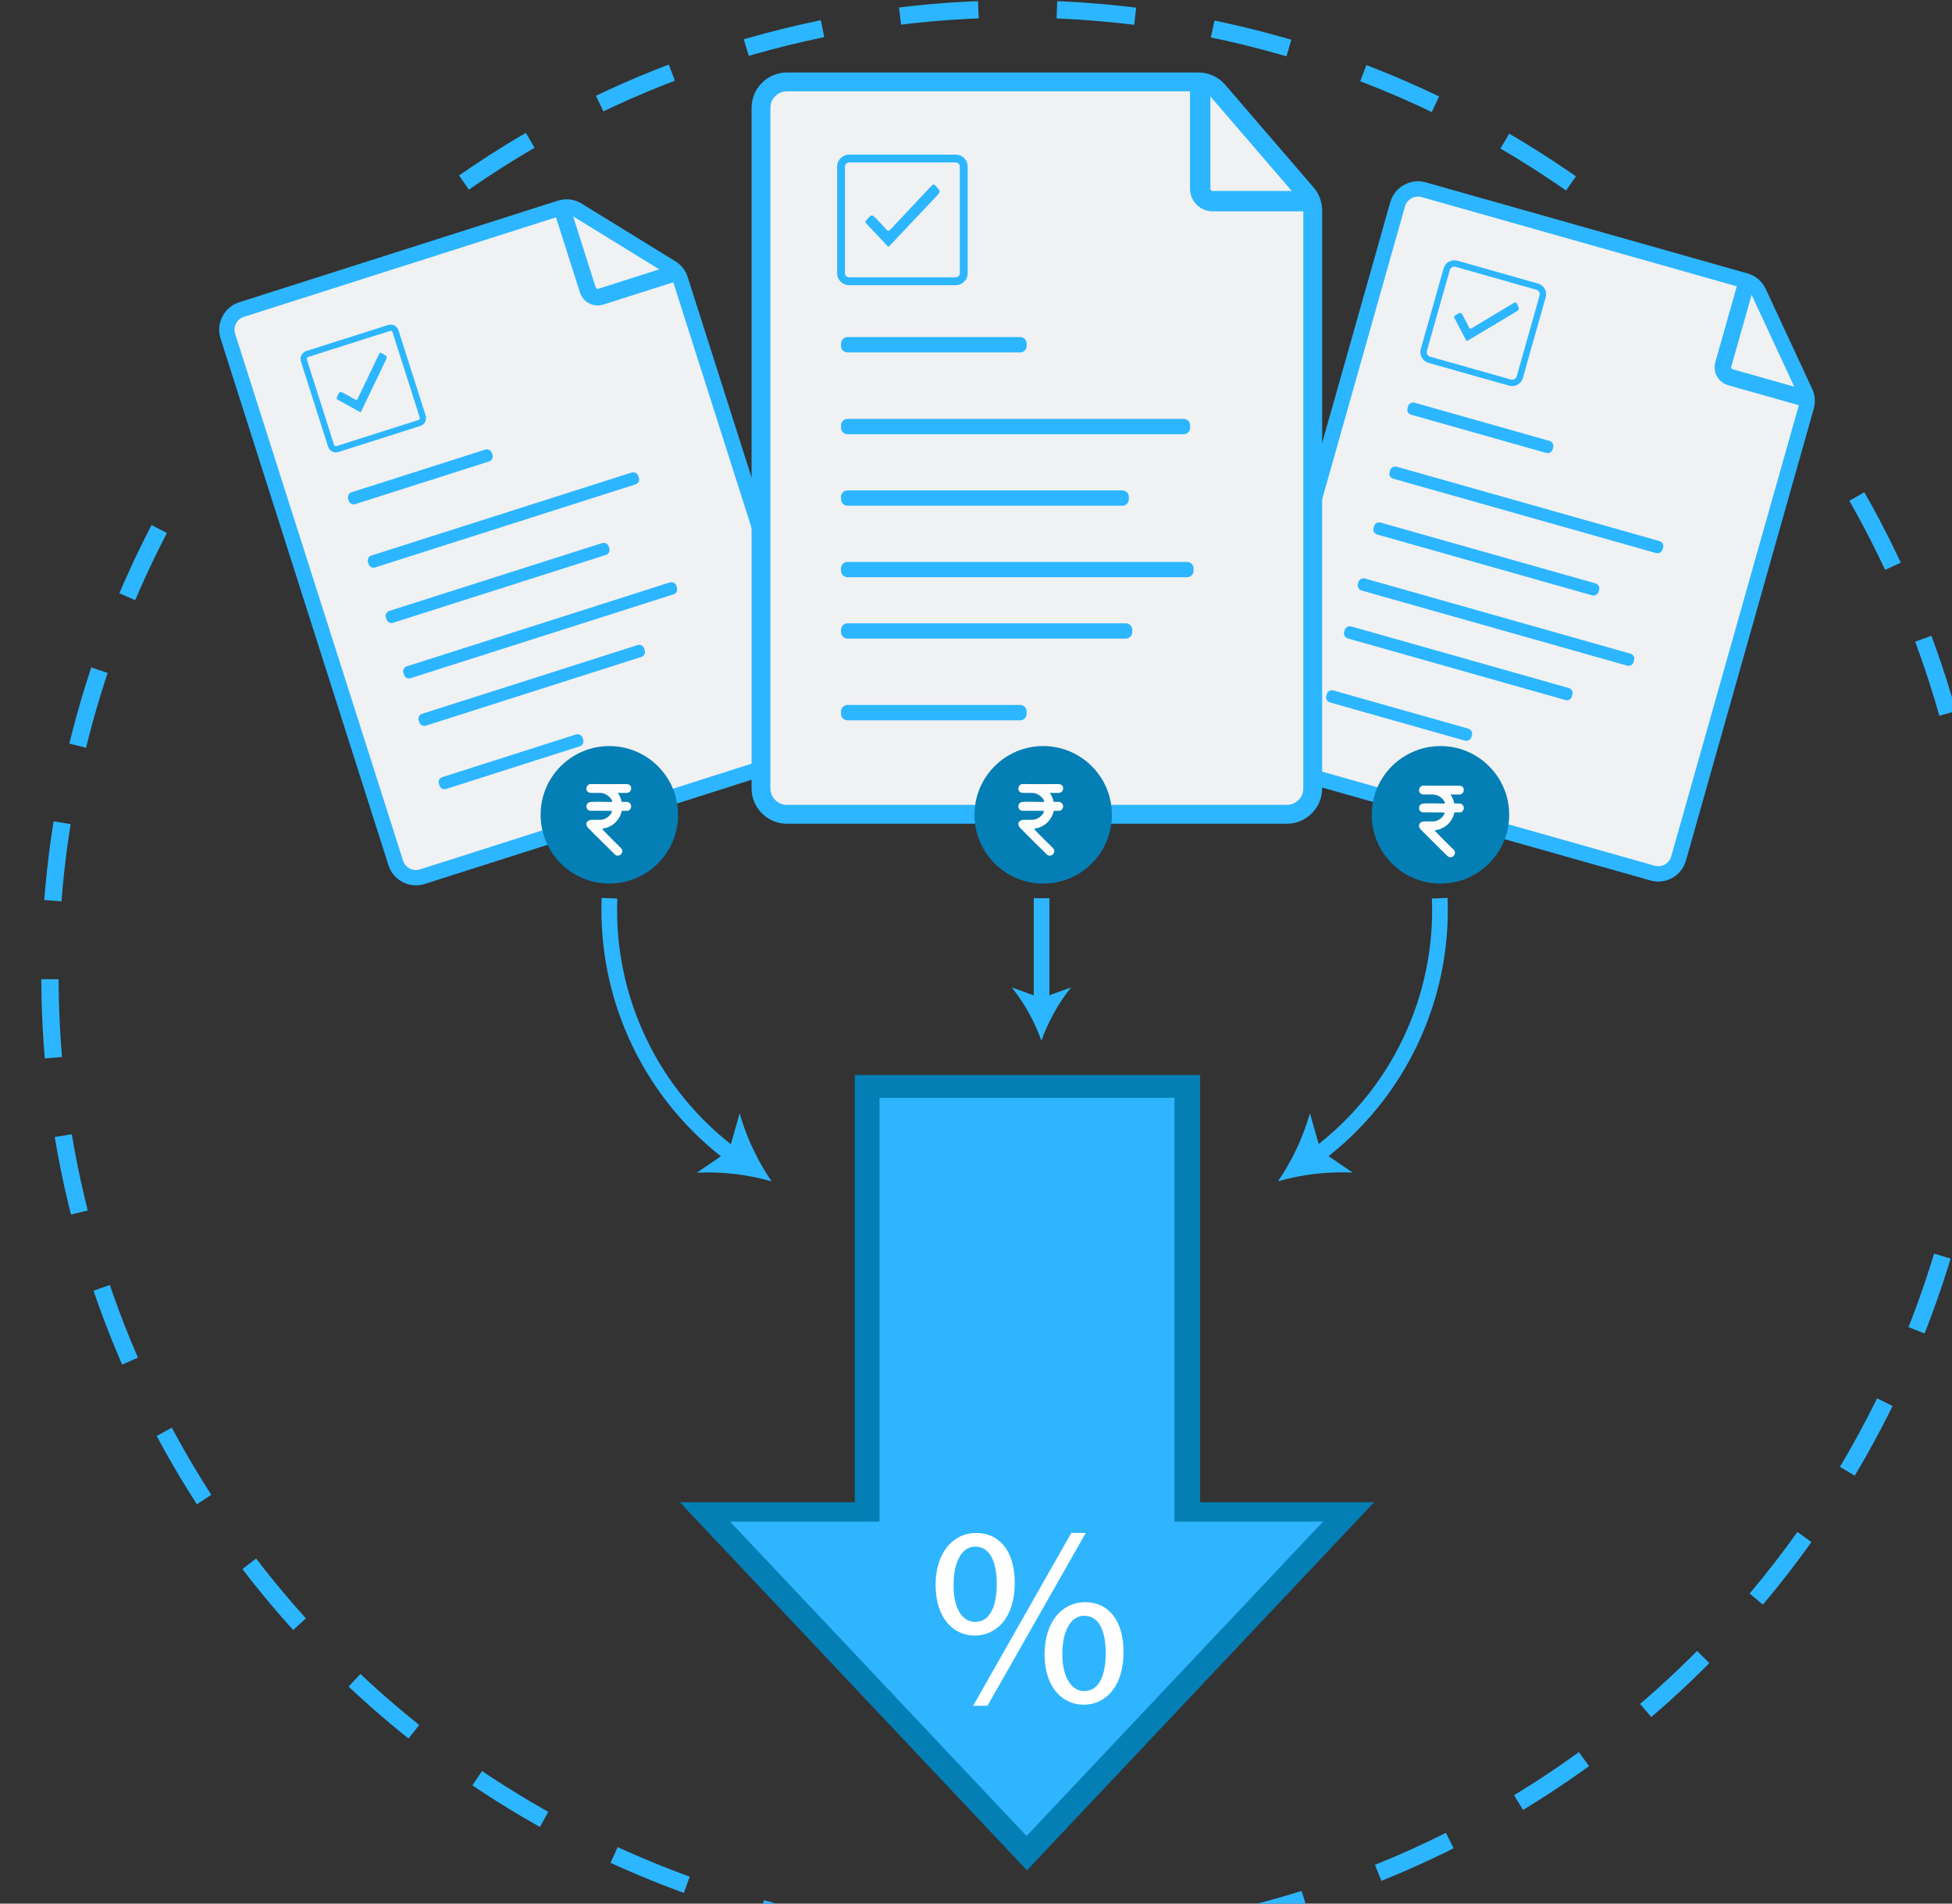
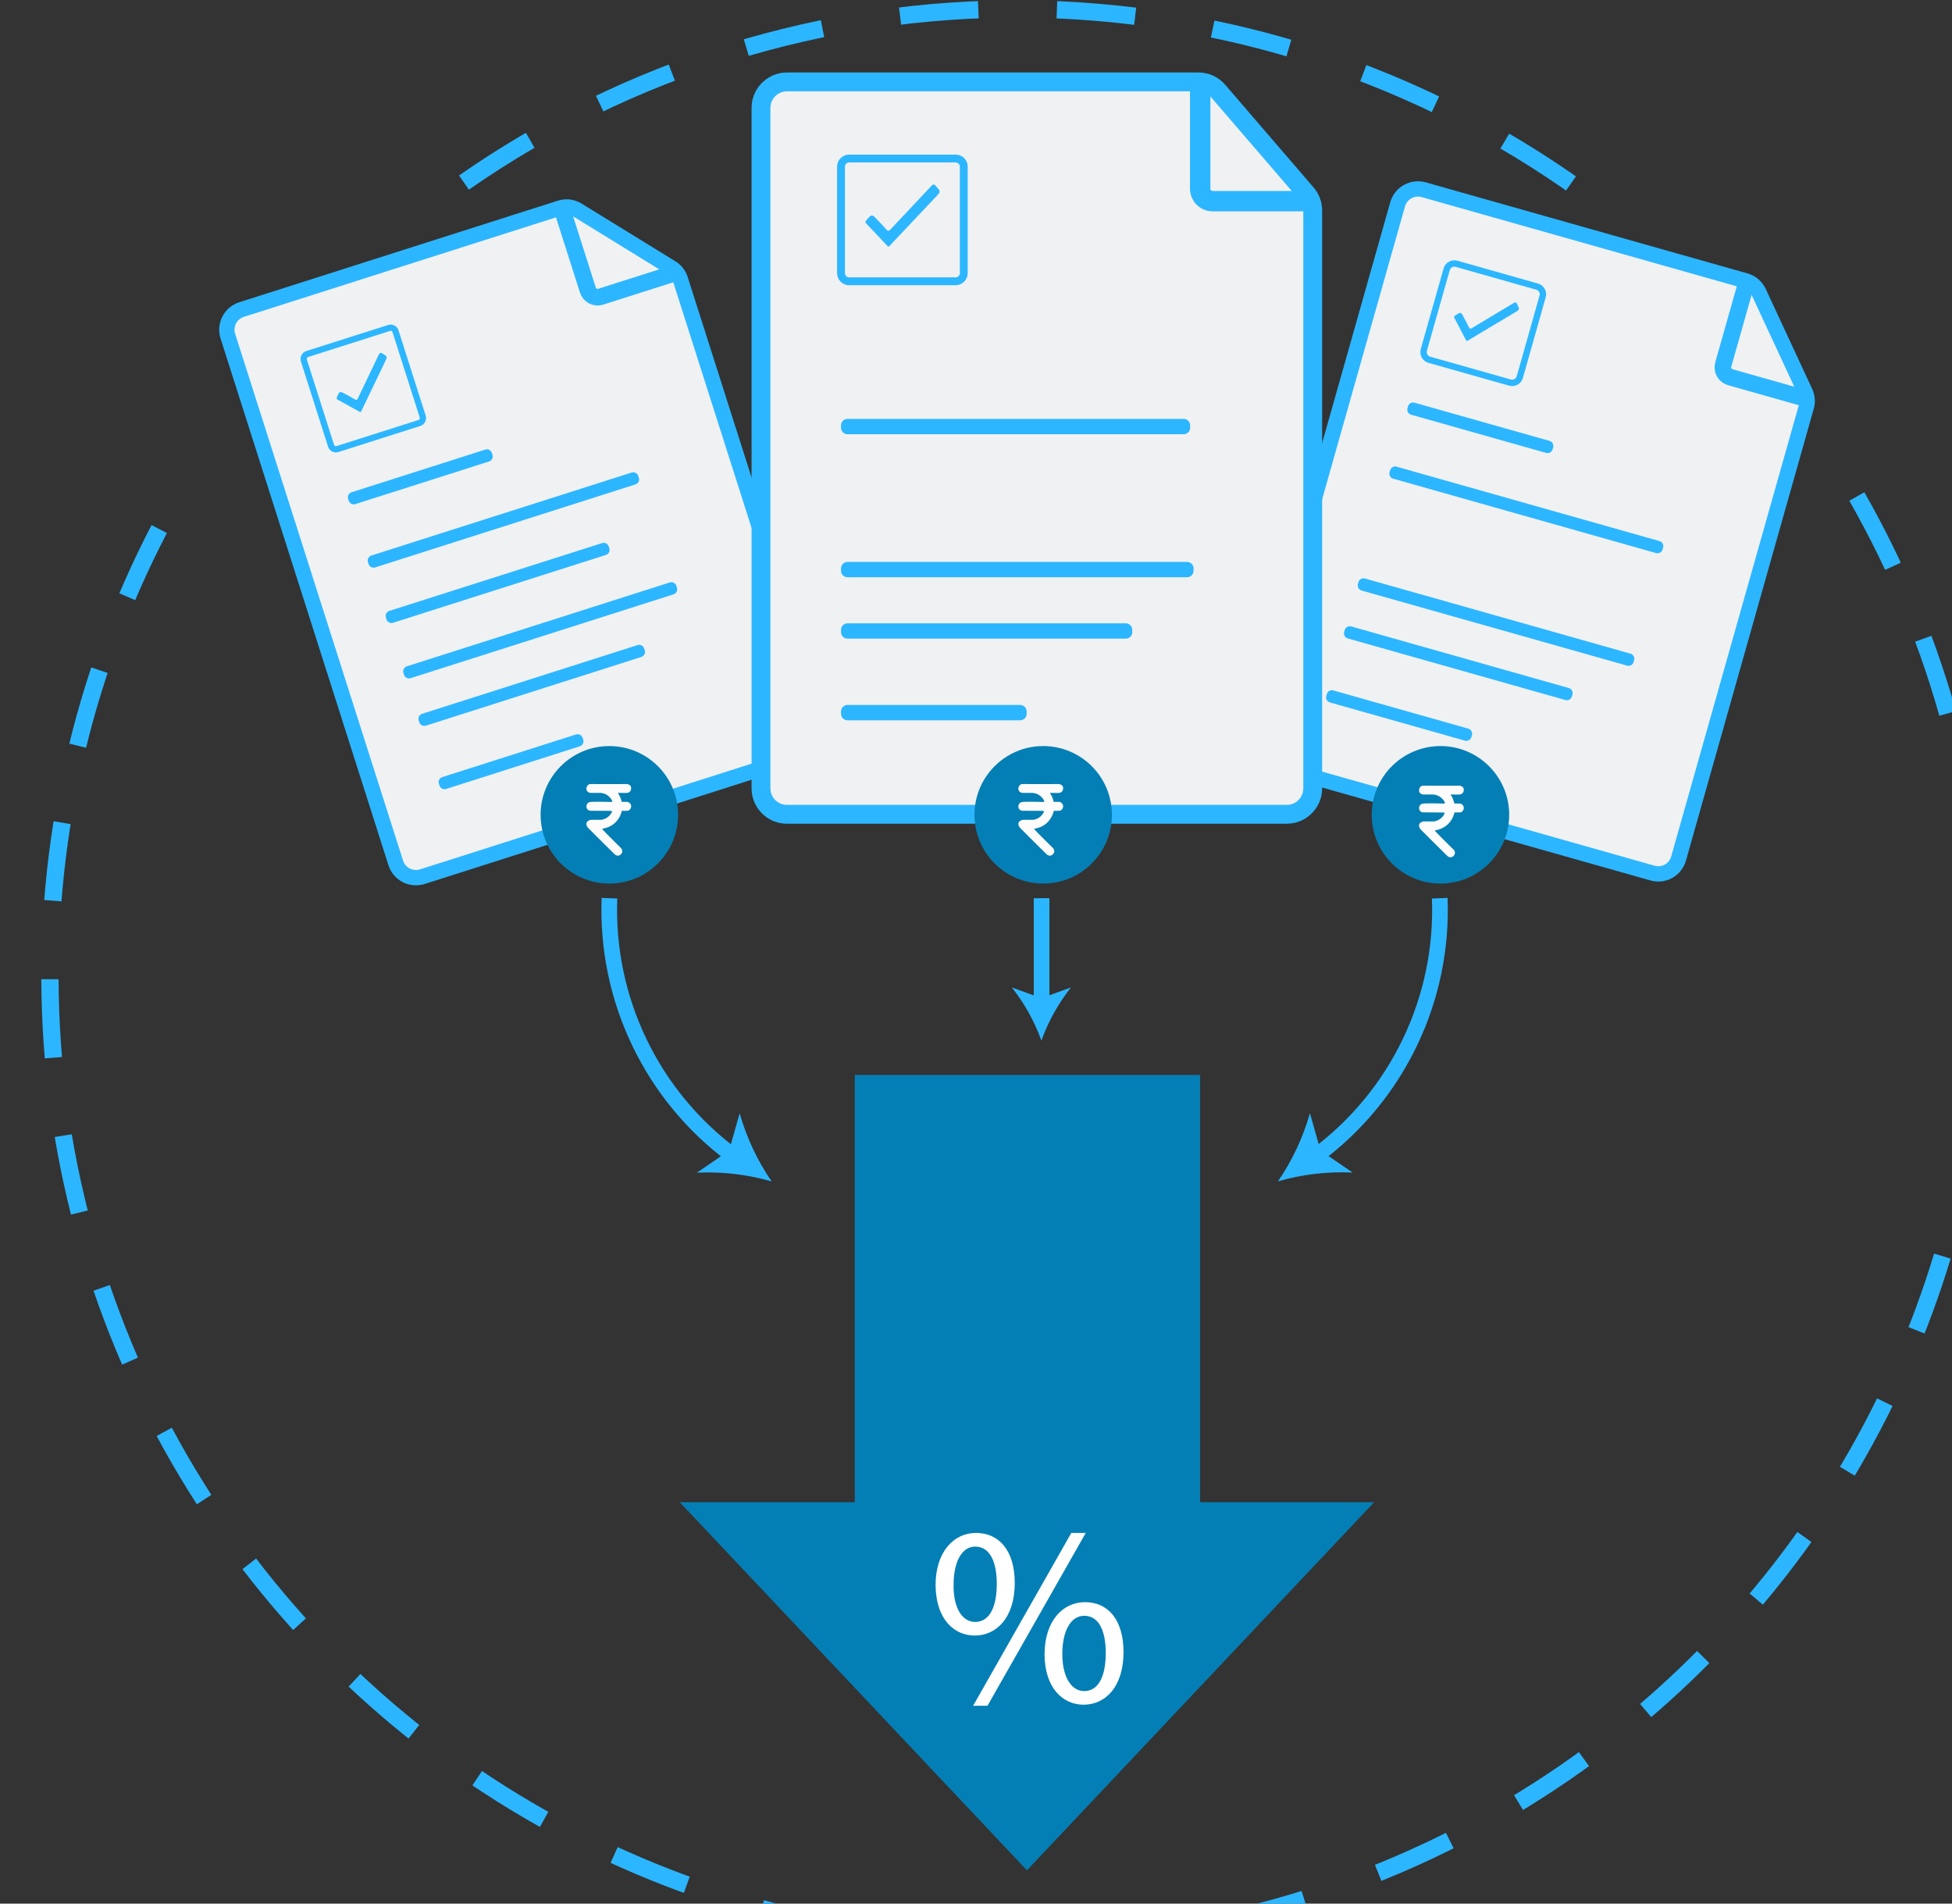
<svg xmlns="http://www.w3.org/2000/svg" width="40" height="39" viewBox="0 0 40 39" fill="none">
  <rect x="0" y="0" width="40" height="39" fill="#333333" stroke="none" />
  <g clip-path="url(#clip0_40002143_8253)">
    <path d="M13.942 5.722L16.864 14.889C16.899 14.998 16.889 15.117 16.837 15.219C16.784 15.321 16.693 15.398 16.584 15.433L8.654 17.961C8.544 17.995 8.426 17.985 8.324 17.933C8.222 17.88 8.145 17.789 8.11 17.68L4.669 6.886C4.634 6.776 4.644 6.658 4.697 6.556C4.749 6.454 4.84 6.377 4.95 6.342L11.479 4.261C11.538 4.242 11.6 4.236 11.662 4.243C11.723 4.251 11.782 4.272 11.835 4.304L13.758 5.487C13.845 5.54 13.911 5.624 13.942 5.722Z" fill="#F0F1F2" />
    <path d="M13.942 5.722L16.864 14.889C16.899 14.998 16.889 15.117 16.837 15.219C16.784 15.321 16.693 15.398 16.584 15.433L8.654 17.961C8.544 17.995 8.426 17.985 8.324 17.933C8.222 17.88 8.145 17.789 8.11 17.68L4.669 6.886C4.634 6.776 4.644 6.658 4.697 6.556C4.749 6.454 4.84 6.377 4.95 6.342L11.479 4.261C11.538 4.242 11.6 4.236 11.662 4.243C11.723 4.251 11.782 4.272 11.835 4.304L13.758 5.487C13.845 5.54 13.911 5.624 13.942 5.722Z" stroke="#2CB6FF" stroke-width="0.314" stroke-miterlimit="10" />
    <path d="M11.508 4.252L12.047 5.944C12.064 5.997 12.101 6.04 12.15 6.066C12.199 6.091 12.256 6.096 12.309 6.079L13.866 5.583" stroke="#2CB6FF" stroke-width="0.34" stroke-miterlimit="10" />
    <path d="M9.944 9.211L7.204 10.085C7.147 10.103 7.116 10.163 7.134 10.22L7.146 10.258C7.164 10.315 7.225 10.346 7.281 10.328L10.022 9.454C10.078 9.436 10.11 9.376 10.092 9.319L10.079 9.281C10.061 9.224 10.001 9.193 9.944 9.211Z" fill="#2CB6FF" />
    <path d="M12.944 9.681L7.61 11.381C7.554 11.399 7.522 11.46 7.54 11.517L7.553 11.555C7.571 11.611 7.631 11.643 7.688 11.625L13.022 9.924C13.079 9.906 13.11 9.846 13.092 9.789L13.079 9.751C13.062 9.694 13.001 9.663 12.944 9.681Z" fill="#2CB6FF" />
    <path d="M7.977 12.516L12.339 11.126C12.366 11.117 12.396 11.12 12.421 11.133C12.446 11.146 12.465 11.168 12.474 11.195L12.486 11.234C12.495 11.261 12.492 11.29 12.479 11.316C12.466 11.341 12.444 11.36 12.416 11.369L8.055 12.759C8.028 12.768 7.998 12.765 7.973 12.752C7.948 12.739 7.929 12.717 7.92 12.69L7.908 12.651C7.899 12.624 7.901 12.595 7.915 12.569C7.928 12.544 7.95 12.525 7.977 12.516Z" fill="#2CB6FF" />
    <path d="M13.725 11.933L8.337 13.651C8.28 13.669 8.249 13.729 8.267 13.786L8.279 13.824C8.297 13.881 8.358 13.912 8.414 13.894L13.803 12.176C13.859 12.158 13.89 12.098 13.872 12.041L13.86 12.003C13.842 11.946 13.782 11.915 13.725 11.933Z" fill="#2CB6FF" />
    <path d="M13.065 13.216L8.649 14.624C8.593 14.642 8.561 14.702 8.58 14.759L8.592 14.797C8.61 14.854 8.67 14.885 8.727 14.867L13.142 13.459C13.199 13.441 13.23 13.381 13.212 13.324L13.2 13.286C13.182 13.229 13.121 13.198 13.065 13.216Z" fill="#2CB6FF" />
    <path d="M11.804 15.047L9.063 15.921C9.007 15.938 8.976 15.999 8.994 16.055L9.006 16.094C9.024 16.151 9.084 16.182 9.141 16.164L11.881 15.29C11.938 15.272 11.969 15.211 11.951 15.155L11.939 15.117C11.921 15.06 11.86 15.029 11.804 15.047Z" fill="#2CB6FF" />
    <path d="M7.973 6.719L6.295 7.253C6.24 7.271 6.21 7.33 6.227 7.385L6.784 9.132C6.802 9.187 6.861 9.218 6.916 9.2L8.593 8.666C8.649 8.648 8.679 8.589 8.662 8.534L8.105 6.787C8.087 6.731 8.028 6.701 7.973 6.719Z" stroke="#2CB6FF" stroke-width="0.128" stroke-miterlimit="10" />
    <path d="M7.386 8.443C7.377 8.439 7.366 8.435 7.356 8.429C7.211 8.349 7.067 8.268 6.922 8.189C6.897 8.176 6.893 8.165 6.904 8.139C6.959 8.008 6.958 8.008 7.082 8.076C7.144 8.11 7.207 8.142 7.267 8.18C7.304 8.203 7.318 8.194 7.335 8.158C7.476 7.86 7.62 7.565 7.761 7.267C7.78 7.228 7.794 7.217 7.836 7.242C7.941 7.305 7.942 7.302 7.889 7.413C7.731 7.741 7.574 8.07 7.416 8.398C7.408 8.414 7.405 8.432 7.386 8.443Z" fill="#2CB6FF" />
    <path d="M37.016 8.331L34.397 17.589C34.366 17.699 34.292 17.793 34.192 17.849C34.091 17.905 33.973 17.919 33.863 17.887L25.854 15.621C25.744 15.59 25.65 15.516 25.594 15.416C25.538 15.316 25.524 15.198 25.555 15.087L28.64 4.186C28.671 4.076 28.745 3.982 28.845 3.926C28.945 3.87 29.063 3.856 29.174 3.887L35.768 5.753C35.828 5.77 35.883 5.799 35.93 5.84C35.977 5.88 36.015 5.93 36.041 5.986L36.992 8.033C37.036 8.126 37.044 8.232 37.016 8.331Z" fill="#F0F1F2" />
    <path d="M37.016 8.331L34.397 17.589C34.366 17.699 34.292 17.793 34.192 17.849C34.091 17.905 33.973 17.919 33.863 17.887L25.854 15.621C25.744 15.59 25.65 15.516 25.594 15.416C25.538 15.316 25.524 15.198 25.555 15.087L28.64 4.186C28.671 4.076 28.745 3.982 28.845 3.926C28.945 3.87 29.063 3.856 29.174 3.887L35.768 5.753C35.828 5.77 35.883 5.799 35.93 5.84C35.977 5.88 36.015 5.93 36.041 5.986L36.992 8.033C37.036 8.126 37.044 8.232 37.016 8.331Z" stroke="#2CB6FF" stroke-width="0.314" stroke-miterlimit="10" />
    <path d="M35.796 5.762L35.312 7.471C35.297 7.524 35.304 7.581 35.331 7.629C35.358 7.677 35.403 7.712 35.456 7.728L37.029 8.173" stroke="#2CB6FF" stroke-width="0.34" stroke-miterlimit="10" />
    <path d="M28.853 8.325L28.842 8.363C28.826 8.421 28.859 8.48 28.916 8.496L31.683 9.279C31.741 9.295 31.8 9.262 31.816 9.205L31.827 9.166C31.843 9.109 31.81 9.05 31.753 9.033L28.985 8.25C28.928 8.234 28.869 8.268 28.853 8.325Z" fill="#2CB6FF" />
    <path d="M28.475 9.674L28.485 9.635C28.493 9.608 28.512 9.585 28.537 9.571C28.561 9.557 28.591 9.553 28.618 9.561L34.005 11.085C34.033 11.093 34.056 11.111 34.07 11.136C34.084 11.161 34.087 11.191 34.08 11.218L34.069 11.257C34.061 11.284 34.042 11.307 34.018 11.321C33.993 11.335 33.963 11.339 33.936 11.331L28.549 9.807C28.521 9.799 28.498 9.781 28.484 9.756C28.47 9.731 28.467 9.701 28.475 9.674Z" fill="#2CB6FF" />
-     <path d="M28.146 10.819L28.157 10.78C28.165 10.752 28.183 10.729 28.208 10.715C28.233 10.701 28.263 10.698 28.29 10.706L32.695 11.952C32.722 11.96 32.746 11.978 32.76 12.003C32.773 12.028 32.777 12.057 32.769 12.085L32.758 12.123C32.75 12.151 32.732 12.174 32.707 12.188C32.682 12.202 32.653 12.205 32.626 12.197L28.221 10.951C28.193 10.943 28.17 10.925 28.156 10.9C28.142 10.875 28.139 10.846 28.146 10.819Z" fill="#2CB6FF" />
    <path d="M27.826 11.965L27.837 11.926C27.845 11.899 27.863 11.876 27.888 11.862C27.913 11.848 27.942 11.844 27.97 11.852L33.412 13.392C33.439 13.399 33.462 13.418 33.476 13.443C33.49 13.468 33.493 13.497 33.486 13.524L33.475 13.563C33.467 13.591 33.449 13.614 33.424 13.628C33.399 13.642 33.37 13.645 33.342 13.637L27.9 12.098C27.873 12.09 27.85 12.072 27.836 12.047C27.822 12.022 27.818 11.992 27.826 11.965Z" fill="#2CB6FF" />
    <path d="M27.556 12.909L27.545 12.947C27.529 13.005 27.562 13.064 27.619 13.08L32.079 14.342C32.136 14.358 32.195 14.325 32.211 14.268L32.222 14.229C32.238 14.172 32.205 14.112 32.148 14.096L27.689 12.834C27.631 12.818 27.572 12.851 27.556 12.909Z" fill="#2CB6FF" />
    <path d="M27.178 14.258L27.189 14.219C27.196 14.192 27.215 14.169 27.24 14.155C27.265 14.141 27.294 14.137 27.321 14.145L30.089 14.928C30.116 14.936 30.14 14.954 30.153 14.979C30.167 15.004 30.171 15.033 30.163 15.061L30.152 15.1C30.144 15.127 30.126 15.15 30.101 15.164C30.076 15.178 30.047 15.181 30.019 15.174L27.252 14.391C27.238 14.387 27.226 14.38 27.215 14.371C27.203 14.363 27.194 14.352 27.187 14.34C27.18 14.327 27.176 14.314 27.174 14.3C27.173 14.286 27.174 14.271 27.178 14.258Z" fill="#2CB6FF" />
    <path d="M29.645 5.517L29.177 7.169C29.153 7.256 29.203 7.346 29.29 7.371L30.942 7.838C31.029 7.863 31.119 7.812 31.144 7.725L31.611 6.073C31.636 5.986 31.585 5.896 31.498 5.872L29.846 5.404C29.76 5.38 29.669 5.43 29.645 5.517Z" stroke="#2CB6FF" stroke-width="0.131" stroke-miterlimit="10" />
    <path d="M30.052 6.985C30.047 6.976 30.04 6.967 30.035 6.957C29.958 6.81 29.882 6.663 29.805 6.517C29.792 6.492 29.794 6.481 29.818 6.465C29.936 6.386 29.935 6.385 30.001 6.511C30.034 6.574 30.069 6.635 30.098 6.7C30.116 6.739 30.132 6.74 30.167 6.719C30.449 6.548 30.732 6.381 31.013 6.211C31.051 6.188 31.069 6.187 31.09 6.231C31.143 6.341 31.145 6.34 31.04 6.403C30.727 6.59 30.414 6.777 30.102 6.963C30.088 6.976 30.07 6.983 30.052 6.985Z" fill="#2CB6FF" />
    <path d="M26.9 4.312V16.151C26.9 16.221 26.886 16.29 26.86 16.355C26.833 16.419 26.794 16.478 26.744 16.527C26.695 16.577 26.636 16.616 26.572 16.643C26.507 16.669 26.438 16.683 26.368 16.683H16.126C16.056 16.683 15.987 16.669 15.922 16.643C15.858 16.616 15.799 16.577 15.75 16.527C15.7 16.478 15.661 16.419 15.634 16.355C15.607 16.29 15.594 16.221 15.594 16.151V2.21C15.594 2.069 15.65 1.934 15.75 1.834C15.85 1.734 15.985 1.678 16.126 1.678H24.559C24.635 1.678 24.71 1.694 24.779 1.726C24.849 1.758 24.91 1.804 24.96 1.862L26.772 3.967C26.855 4.063 26.9 4.185 26.9 4.312Z" fill="#F0F1F2" />
    <path d="M26.9 4.312V16.151C26.9 16.221 26.886 16.29 26.86 16.355C26.833 16.419 26.794 16.478 26.744 16.527C26.695 16.577 26.636 16.616 26.572 16.643C26.507 16.669 26.438 16.683 26.368 16.683H16.126C16.056 16.683 15.987 16.669 15.922 16.643C15.858 16.616 15.799 16.577 15.75 16.527C15.7 16.478 15.661 16.419 15.634 16.355C15.607 16.29 15.594 16.221 15.594 16.151V2.21C15.594 2.069 15.65 1.934 15.75 1.834C15.85 1.734 15.985 1.678 16.126 1.678H24.559C24.635 1.678 24.71 1.694 24.779 1.726C24.849 1.758 24.91 1.804 24.96 1.862L26.772 3.967C26.855 4.063 26.9 4.185 26.9 4.312Z" stroke="#2CB6FF" stroke-width="0.386" stroke-miterlimit="10" />
    <path d="M24.594 1.68V3.865C24.594 3.933 24.621 3.998 24.669 4.046C24.717 4.094 24.782 4.121 24.85 4.121H26.861" stroke="#2CB6FF" stroke-width="0.418" stroke-miterlimit="10" />
-     <path d="M20.906 6.906H17.367C17.294 6.906 17.234 6.965 17.234 7.038V7.088C17.234 7.161 17.294 7.22 17.367 7.22H20.906C20.979 7.22 21.038 7.161 21.038 7.088V7.038C21.038 6.965 20.979 6.906 20.906 6.906Z" fill="#2CB6FF" />
    <path d="M24.256 8.582H17.367C17.294 8.582 17.234 8.641 17.234 8.714V8.764C17.234 8.837 17.294 8.896 17.367 8.896H24.256C24.329 8.896 24.388 8.837 24.388 8.764V8.714C24.388 8.641 24.329 8.582 24.256 8.582Z" fill="#2CB6FF" />
-     <path d="M23 10.047H17.367C17.294 10.047 17.234 10.106 17.234 10.179V10.229C17.234 10.302 17.294 10.361 17.367 10.361H23C23.073 10.361 23.132 10.302 23.132 10.229V10.179C23.132 10.106 23.073 10.047 23 10.047Z" fill="#2CB6FF" />
    <path d="M24.326 11.512H17.367C17.294 11.512 17.234 11.571 17.234 11.644V11.694C17.234 11.767 17.294 11.826 17.367 11.826H24.326C24.399 11.826 24.458 11.767 24.458 11.694V11.644C24.458 11.571 24.399 11.512 24.326 11.512Z" fill="#2CB6FF" />
    <path d="M23.069 12.77H17.367C17.294 12.77 17.234 12.829 17.234 12.902V12.951C17.234 13.024 17.294 13.084 17.367 13.084H23.069C23.142 13.084 23.202 13.024 23.202 12.951V12.902C23.202 12.829 23.142 12.77 23.069 12.77Z" fill="#2CB6FF" />
    <path d="M20.906 14.443H17.367C17.294 14.443 17.234 14.503 17.234 14.576V14.625C17.234 14.698 17.294 14.757 17.367 14.757H20.906C20.979 14.757 21.038 14.698 21.038 14.625V14.576C21.038 14.503 20.979 14.443 20.906 14.443Z" fill="#2CB6FF" />
    <path d="M19.583 3.248H17.4C17.309 3.248 17.234 3.322 17.234 3.414V5.597C17.234 5.688 17.309 5.763 17.4 5.763H19.583C19.675 5.763 19.749 5.688 19.749 5.597V3.414C19.749 3.322 19.675 3.248 19.583 3.248Z" stroke="#2CB6FF" stroke-width="0.161" stroke-miterlimit="10" />
    <path d="M18.202 5.053C18.193 5.044 18.182 5.035 18.172 5.025C18.032 4.877 17.893 4.728 17.753 4.581C17.729 4.557 17.728 4.542 17.751 4.515C17.864 4.383 17.863 4.382 17.983 4.508C18.043 4.572 18.105 4.633 18.161 4.699C18.195 4.739 18.215 4.735 18.249 4.699C18.526 4.403 18.805 4.11 19.081 3.814C19.118 3.774 19.139 3.767 19.178 3.812C19.279 3.925 19.281 3.922 19.177 4.033C18.869 4.359 18.562 4.685 18.254 5.011C18.239 5.026 18.228 5.047 18.202 5.053Z" fill="#2CB6FF" />
    <path d="M13.93 30.777H17.516V22.023H24.593V30.777H28.158L21.044 38.318L13.93 30.777Z" fill="#047FB5" />
-     <path d="M14.961 31.174H18.023V22.492H24.066V31.174H27.111L21.036 37.614L14.961 31.174Z" fill="#2FB5FE" />
    <path d="M20.794 32.429C20.794 33.15 20.415 33.508 19.973 33.508C19.546 33.508 19.177 33.166 19.172 32.476C19.172 31.791 19.546 31.406 19.999 31.406C20.479 31.406 20.794 31.775 20.794 32.429ZM19.541 32.46C19.53 32.897 19.693 33.229 19.983 33.229C20.289 33.229 20.426 32.902 20.426 32.449C20.426 32.034 20.304 31.686 19.983 31.686C19.693 31.686 19.541 32.029 19.541 32.46ZM19.941 34.947L21.953 31.406H22.249L20.236 34.946L19.941 34.947ZM23.023 33.846C23.023 34.568 22.643 34.925 22.206 34.925C21.779 34.925 21.41 34.583 21.405 33.898C21.405 33.208 21.779 32.824 22.233 32.824C22.712 32.824 23.023 33.193 23.023 33.846ZM21.769 33.877C21.764 34.314 21.932 34.646 22.217 34.646C22.522 34.646 22.659 34.319 22.659 33.867C22.659 33.45 22.538 33.103 22.217 33.103C21.927 33.103 21.769 33.445 21.769 33.877Z" fill="white" />
    <path d="M12.486 18.102C13.264 18.102 13.895 17.471 13.895 16.693C13.895 15.916 13.264 15.285 12.486 15.285C11.709 15.285 11.078 15.916 11.078 16.693C11.078 17.471 11.709 18.102 12.486 18.102Z" fill="#047FB5" />
    <path d="M21.377 18.102C22.155 18.102 22.785 17.471 22.785 16.693C22.785 15.916 22.155 15.285 21.377 15.285C20.599 15.285 19.969 15.916 19.969 16.693C19.969 17.471 20.599 18.102 21.377 18.102Z" fill="#047FB5" />
    <path d="M29.518 18.102C30.295 18.102 30.926 17.471 30.926 16.693C30.926 15.916 30.295 15.285 29.518 15.285C28.74 15.285 28.109 15.916 28.109 16.693C28.109 17.471 28.74 18.102 29.518 18.102Z" fill="#047FB5" />
    <path d="M12.688 17.338L12.721 17.37C12.732 17.38 12.74 17.392 12.745 17.406C12.752 17.42 12.754 17.435 12.752 17.45C12.749 17.465 12.743 17.48 12.733 17.491C12.722 17.507 12.707 17.519 12.689 17.526C12.671 17.532 12.651 17.532 12.633 17.526C12.62 17.521 12.607 17.513 12.597 17.503C12.507 17.418 12.05 16.96 12.05 16.96C12.05 16.96 11.974 16.877 12.048 16.821C12.071 16.804 12.098 16.796 12.127 16.796C12.21 16.796 12.318 16.796 12.318 16.796C12.365 16.79 12.409 16.773 12.448 16.745C12.486 16.718 12.517 16.681 12.538 16.639C12.539 16.636 12.54 16.633 12.539 16.63C12.539 16.627 12.538 16.624 12.537 16.621C12.535 16.619 12.533 16.616 12.53 16.615C12.527 16.613 12.524 16.613 12.521 16.612L12.096 16.61C12.079 16.609 12.063 16.603 12.05 16.593C12.037 16.584 12.027 16.57 12.022 16.554C12.018 16.541 12.016 16.527 12.017 16.513C12.019 16.499 12.023 16.485 12.03 16.473C12.037 16.461 12.046 16.451 12.058 16.444C12.07 16.436 12.083 16.432 12.097 16.431C12.153 16.421 12.438 16.428 12.528 16.43C12.531 16.43 12.534 16.429 12.537 16.428C12.539 16.426 12.542 16.424 12.543 16.422C12.545 16.419 12.546 16.416 12.546 16.413C12.546 16.41 12.546 16.407 12.544 16.404C12.522 16.358 12.487 16.319 12.444 16.291C12.401 16.262 12.352 16.246 12.301 16.244H12.107C12.087 16.244 12.068 16.238 12.052 16.228C12.037 16.217 12.025 16.201 12.02 16.183C12.013 16.159 12.016 16.132 12.029 16.11C12.036 16.094 12.048 16.081 12.062 16.073C12.077 16.065 12.095 16.061 12.111 16.063C12.172 16.066 12.727 16.064 12.834 16.063C12.853 16.062 12.873 16.067 12.89 16.076C12.906 16.084 12.919 16.096 12.926 16.112C12.934 16.128 12.936 16.145 12.932 16.163C12.931 16.178 12.927 16.193 12.918 16.206C12.909 16.218 12.897 16.229 12.883 16.235C12.866 16.243 12.847 16.246 12.828 16.246C12.767 16.245 12.66 16.244 12.66 16.244C12.699 16.299 12.726 16.361 12.739 16.427C12.771 16.428 12.86 16.429 12.86 16.429C12.882 16.434 12.901 16.447 12.915 16.465C12.928 16.483 12.935 16.505 12.934 16.528C12.934 16.546 12.906 16.617 12.846 16.611C12.786 16.611 12.741 16.612 12.741 16.612C12.722 16.705 12.675 16.79 12.605 16.855C12.536 16.92 12.448 16.962 12.354 16.975C12.352 16.976 12.35 16.977 12.348 16.978C12.347 16.979 12.346 16.981 12.345 16.983C12.344 16.985 12.344 16.987 12.344 16.989C12.345 16.991 12.346 16.993 12.347 16.994C12.43 17.084 12.688 17.338 12.688 17.338Z" fill="#FCFCFC" />
    <path d="M21.54 17.338L21.573 17.37C21.583 17.38 21.592 17.392 21.597 17.406C21.604 17.42 21.606 17.435 21.603 17.45C21.601 17.465 21.594 17.48 21.584 17.491C21.574 17.507 21.558 17.519 21.54 17.526C21.522 17.532 21.503 17.532 21.485 17.526C21.471 17.521 21.459 17.513 21.448 17.503C21.358 17.418 20.902 16.96 20.902 16.96C20.902 16.96 20.825 16.877 20.9 16.821C20.922 16.804 20.95 16.796 20.978 16.796C21.061 16.796 21.17 16.796 21.17 16.796C21.217 16.79 21.261 16.773 21.299 16.745C21.338 16.718 21.369 16.681 21.389 16.639C21.391 16.636 21.391 16.633 21.391 16.63C21.391 16.627 21.39 16.624 21.388 16.621C21.386 16.619 21.384 16.616 21.381 16.615C21.378 16.613 21.375 16.613 21.372 16.612L20.947 16.61C20.931 16.609 20.915 16.603 20.902 16.593C20.889 16.584 20.879 16.57 20.873 16.554C20.869 16.541 20.867 16.527 20.869 16.513C20.87 16.499 20.875 16.485 20.881 16.473C20.888 16.461 20.898 16.451 20.91 16.444C20.922 16.436 20.935 16.432 20.949 16.431C21.004 16.421 21.289 16.428 21.379 16.43C21.382 16.43 21.385 16.429 21.388 16.428C21.391 16.426 21.393 16.424 21.395 16.422C21.396 16.419 21.398 16.416 21.398 16.413C21.398 16.41 21.397 16.407 21.396 16.404C21.373 16.358 21.339 16.319 21.296 16.291C21.253 16.262 21.203 16.246 21.152 16.244H20.958C20.939 16.244 20.92 16.238 20.904 16.228C20.888 16.217 20.877 16.201 20.871 16.183C20.865 16.159 20.868 16.132 20.88 16.11C20.887 16.094 20.899 16.081 20.914 16.073C20.929 16.065 20.946 16.061 20.963 16.063C21.024 16.066 21.578 16.064 21.685 16.063C21.705 16.062 21.724 16.067 21.742 16.076C21.758 16.084 21.77 16.096 21.778 16.112C21.785 16.128 21.788 16.145 21.784 16.163C21.783 16.178 21.778 16.193 21.77 16.206C21.761 16.218 21.749 16.229 21.735 16.235C21.717 16.243 21.698 16.246 21.679 16.246C21.618 16.245 21.512 16.244 21.512 16.244C21.551 16.299 21.578 16.361 21.59 16.427C21.623 16.428 21.712 16.429 21.712 16.429C21.734 16.434 21.753 16.447 21.766 16.465C21.78 16.483 21.787 16.505 21.785 16.528C21.785 16.546 21.758 16.617 21.698 16.611C21.638 16.611 21.593 16.612 21.593 16.612C21.573 16.705 21.526 16.79 21.457 16.855C21.388 16.92 21.3 16.962 21.206 16.975C21.204 16.976 21.202 16.977 21.2 16.978C21.198 16.979 21.197 16.981 21.196 16.983C21.196 16.985 21.196 16.987 21.196 16.989C21.196 16.991 21.197 16.993 21.199 16.994C21.282 17.084 21.54 17.338 21.54 17.338Z" fill="#FCFCFC" />
    <path d="M29.75 17.371L29.784 17.403C29.794 17.413 29.803 17.425 29.808 17.439C29.814 17.453 29.817 17.468 29.814 17.483C29.812 17.499 29.805 17.513 29.795 17.524C29.785 17.54 29.769 17.552 29.751 17.559C29.733 17.565 29.714 17.565 29.696 17.559C29.682 17.554 29.67 17.546 29.659 17.536C29.569 17.451 29.113 16.994 29.113 16.994C29.113 16.994 29.036 16.911 29.11 16.854C29.133 16.837 29.161 16.829 29.189 16.829C29.272 16.829 29.381 16.829 29.381 16.829C29.427 16.823 29.472 16.806 29.51 16.778C29.549 16.751 29.579 16.715 29.6 16.672C29.602 16.669 29.602 16.666 29.602 16.663C29.602 16.66 29.601 16.657 29.599 16.654C29.597 16.652 29.595 16.649 29.592 16.648C29.59 16.646 29.586 16.646 29.583 16.646L29.158 16.643C29.142 16.642 29.126 16.637 29.113 16.627C29.099 16.617 29.09 16.603 29.084 16.587C29.08 16.574 29.078 16.56 29.08 16.546C29.081 16.532 29.085 16.518 29.092 16.506C29.099 16.494 29.109 16.484 29.121 16.477C29.132 16.47 29.146 16.465 29.16 16.464C29.215 16.454 29.5 16.461 29.59 16.463C29.593 16.463 29.596 16.463 29.599 16.461C29.602 16.46 29.604 16.457 29.606 16.455C29.607 16.452 29.608 16.449 29.609 16.446C29.609 16.443 29.608 16.44 29.607 16.437C29.584 16.391 29.55 16.352 29.507 16.324C29.464 16.296 29.414 16.279 29.363 16.277H29.169C29.15 16.277 29.131 16.272 29.115 16.261C29.099 16.25 29.087 16.235 29.082 16.216C29.076 16.192 29.079 16.165 29.091 16.143C29.098 16.127 29.11 16.114 29.125 16.106C29.14 16.098 29.157 16.094 29.174 16.096C29.234 16.099 29.789 16.097 29.896 16.096C29.916 16.096 29.935 16.1 29.953 16.11C29.969 16.117 29.981 16.13 29.989 16.145C29.996 16.161 29.998 16.179 29.994 16.196C29.994 16.211 29.989 16.226 29.98 16.239C29.972 16.252 29.96 16.262 29.945 16.268C29.928 16.276 29.909 16.28 29.89 16.279C29.829 16.278 29.723 16.277 29.723 16.277C29.762 16.332 29.788 16.395 29.801 16.461C29.834 16.462 29.922 16.463 29.922 16.463C29.944 16.468 29.964 16.48 29.977 16.498C29.991 16.516 29.997 16.539 29.996 16.561C29.996 16.579 29.969 16.651 29.909 16.644C29.849 16.644 29.803 16.645 29.803 16.645C29.784 16.738 29.737 16.823 29.668 16.888C29.598 16.953 29.511 16.995 29.416 17.009C29.414 17.009 29.413 17.01 29.411 17.011C29.409 17.012 29.408 17.014 29.407 17.016C29.407 17.018 29.406 17.02 29.407 17.022C29.407 17.024 29.408 17.026 29.41 17.028C29.492 17.117 29.75 17.371 29.75 17.371Z" fill="#FCFCFC" />
    <path d="M21.344 18.402V20.55" stroke="#2CB6FF" stroke-width="0.321" stroke-miterlimit="10" />
    <path d="M21.34 21.32C21.199 20.926 20.994 20.558 20.734 20.23L21.34 20.45L21.946 20.23C21.686 20.558 21.482 20.926 21.34 21.32Z" fill="#2CB6FF" />
    <path d="M12.489 18.402C12.45 19.42 12.659 20.433 13.1 21.351C13.54 22.27 14.198 23.067 15.016 23.674" stroke="#2CB6FF" stroke-width="0.321" stroke-miterlimit="10" />
    <path d="M15.812 24.204C15.315 24.061 14.798 24.001 14.281 24.025L14.939 23.575L15.157 22.809C15.298 23.306 15.52 23.777 15.812 24.204Z" fill="#2CB6FF" />
    <path d="M29.503 18.402C29.543 19.42 29.333 20.433 28.893 21.351C28.453 22.27 27.795 23.067 26.977 23.674" stroke="#2CB6FF" stroke-width="0.321" stroke-miterlimit="10" />
    <path d="M26.188 24.202C26.48 23.776 26.701 23.304 26.843 22.807L27.06 23.573L27.718 24.023C27.202 23.999 26.685 24.059 26.188 24.202Z" fill="#2CB6FF" />
    <path d="M9.508 3.74C12.873 1.396 16.883 0.154 20.985 0.184C25.086 0.215 29.077 1.517 32.407 3.91" stroke="#2CB6FF" stroke-width="0.354" stroke-miterlimit="10" stroke-dasharray="1.61 1.61" />
    <path d="M38.05 10.172C39.753 13.158 40.651 16.535 40.654 19.972C40.657 23.41 39.765 26.788 38.068 29.777C36.37 32.766 33.924 35.261 30.97 37.019C28.016 38.776 24.655 39.735 21.219 39.801C17.782 39.867 14.387 39.038 11.368 37.395C8.349 35.752 5.809 33.352 3.998 30.431C2.186 27.509 1.166 24.167 1.037 20.732C0.909 17.297 1.675 13.888 3.263 10.839" stroke="#2CB6FF" stroke-width="0.354" stroke-miterlimit="10" stroke-dasharray="1.61 1.61" />
  </g>
  <defs>
    <clipPath id="clip0_40002143_8253">
      <rect width="40" height="40" fill="white" transform="translate(0.836)" />
    </clipPath>
  </defs>
</svg>